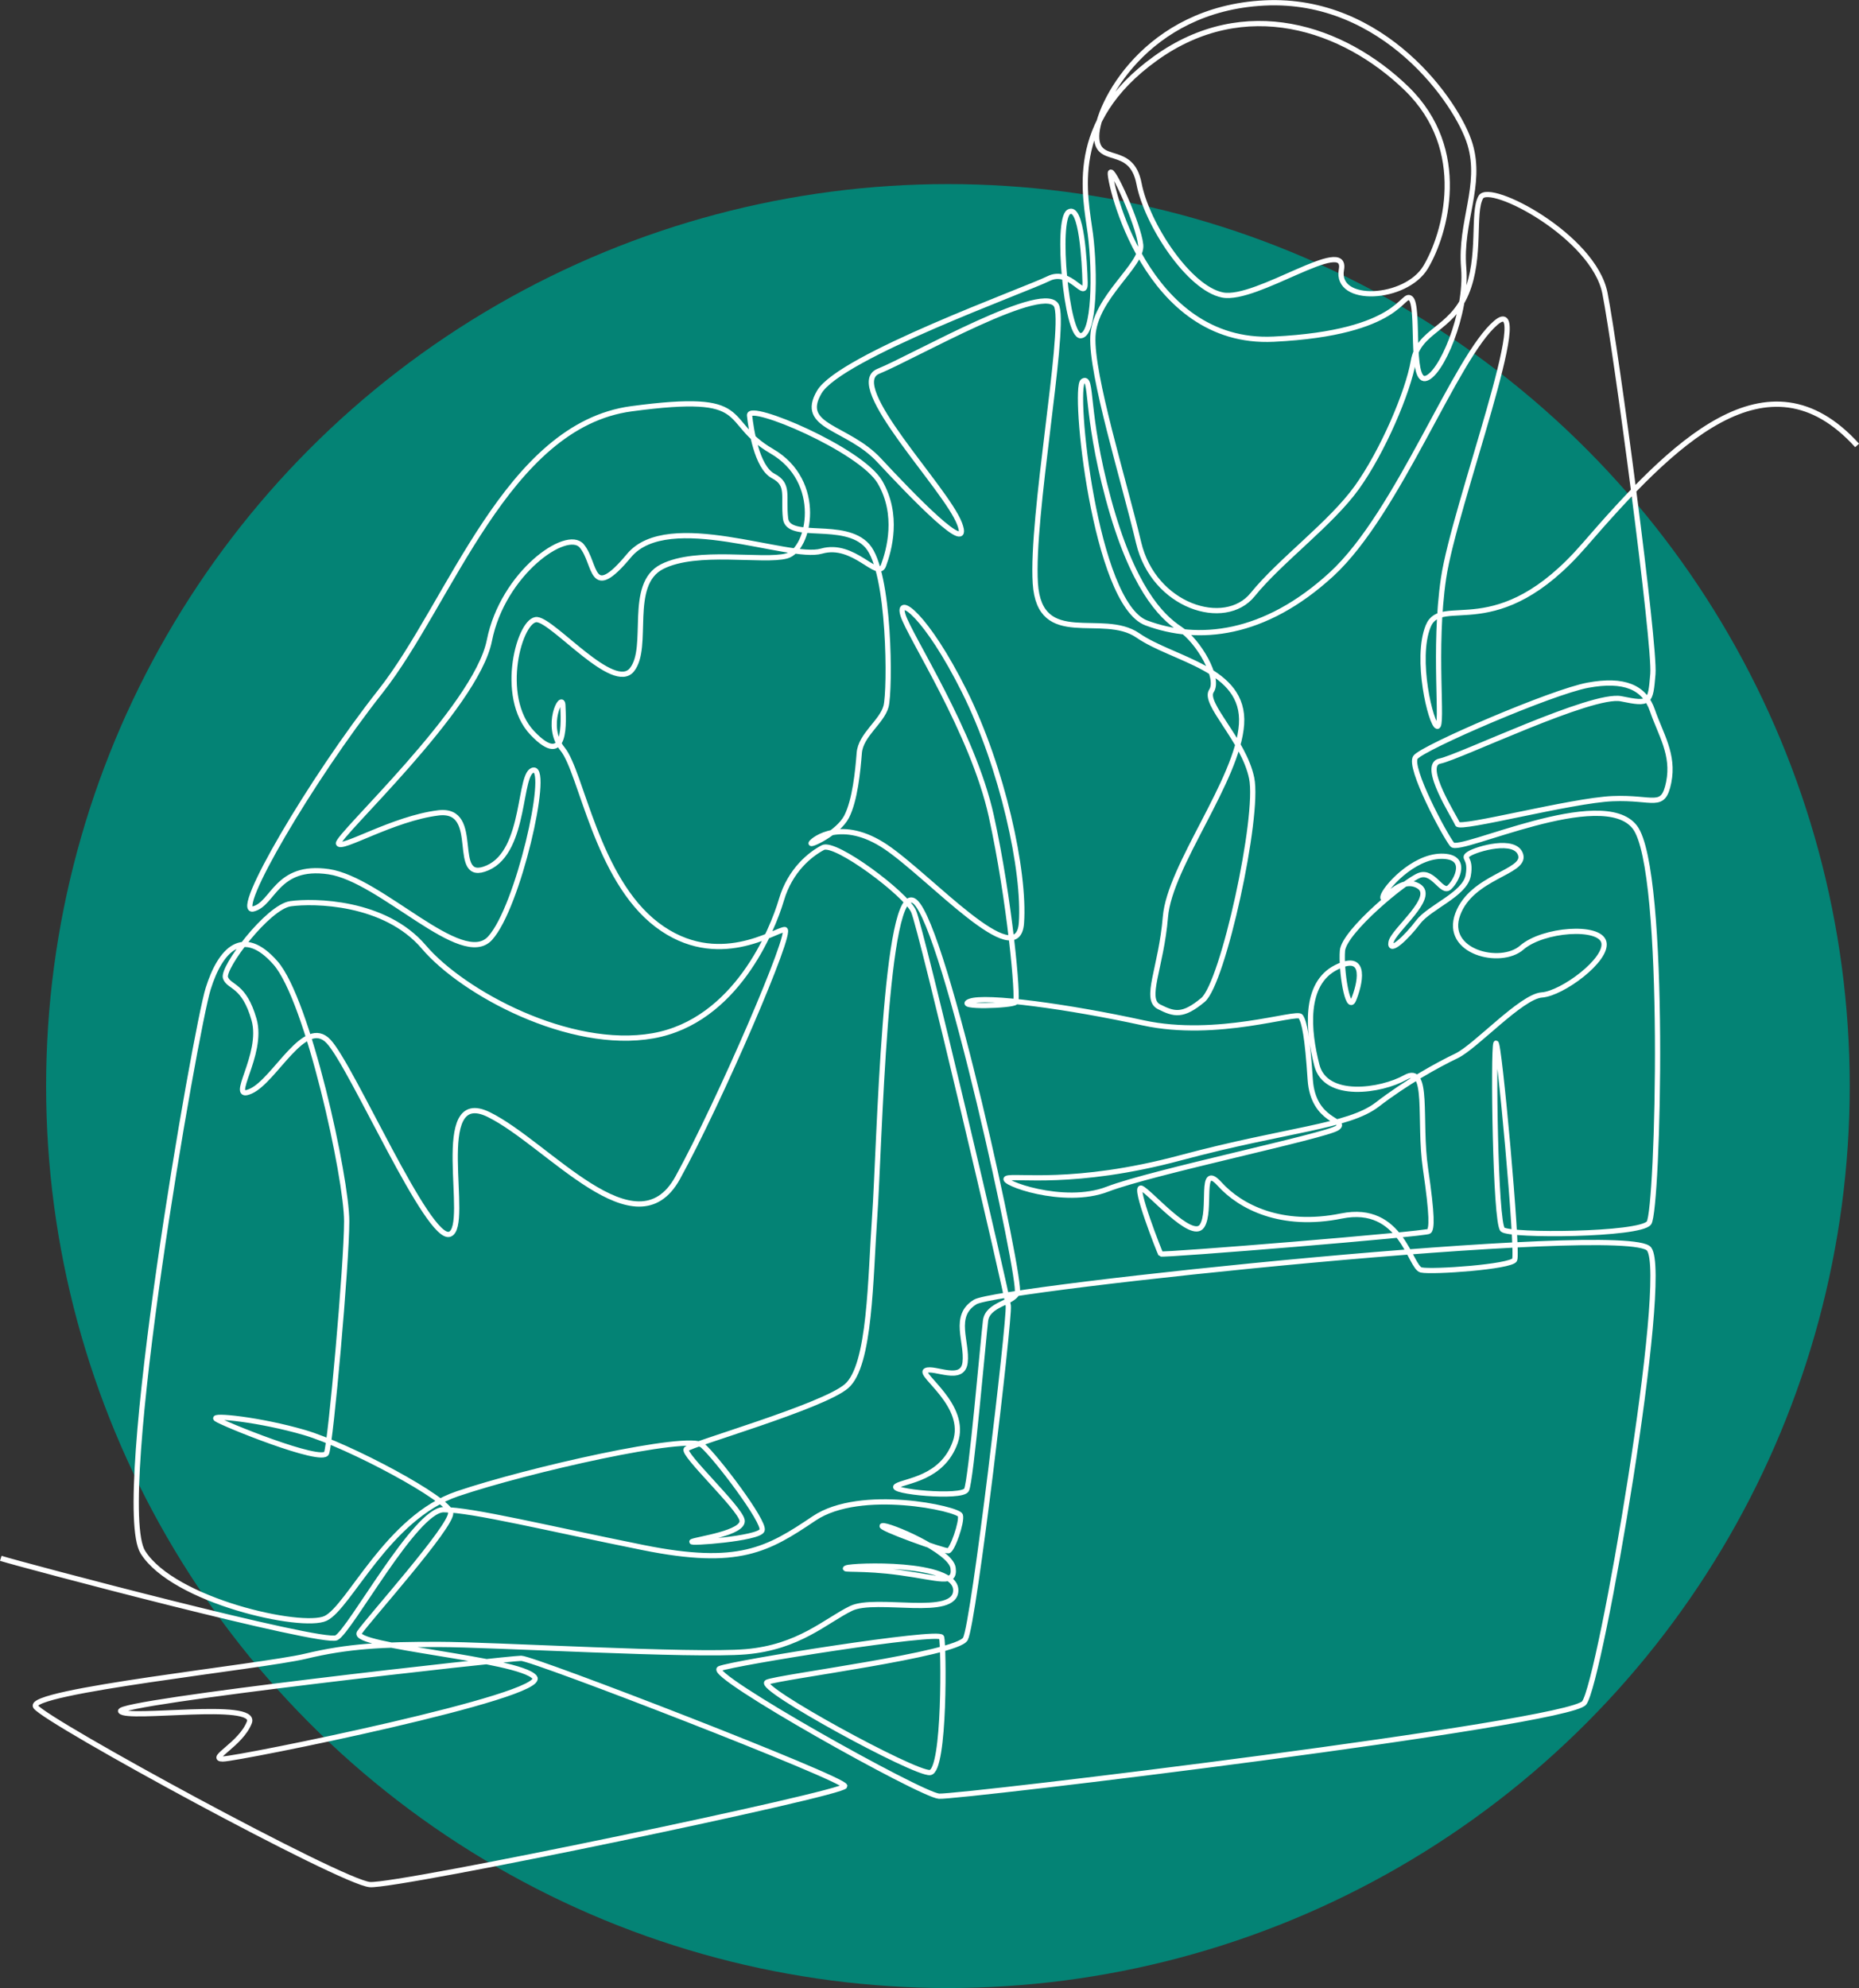
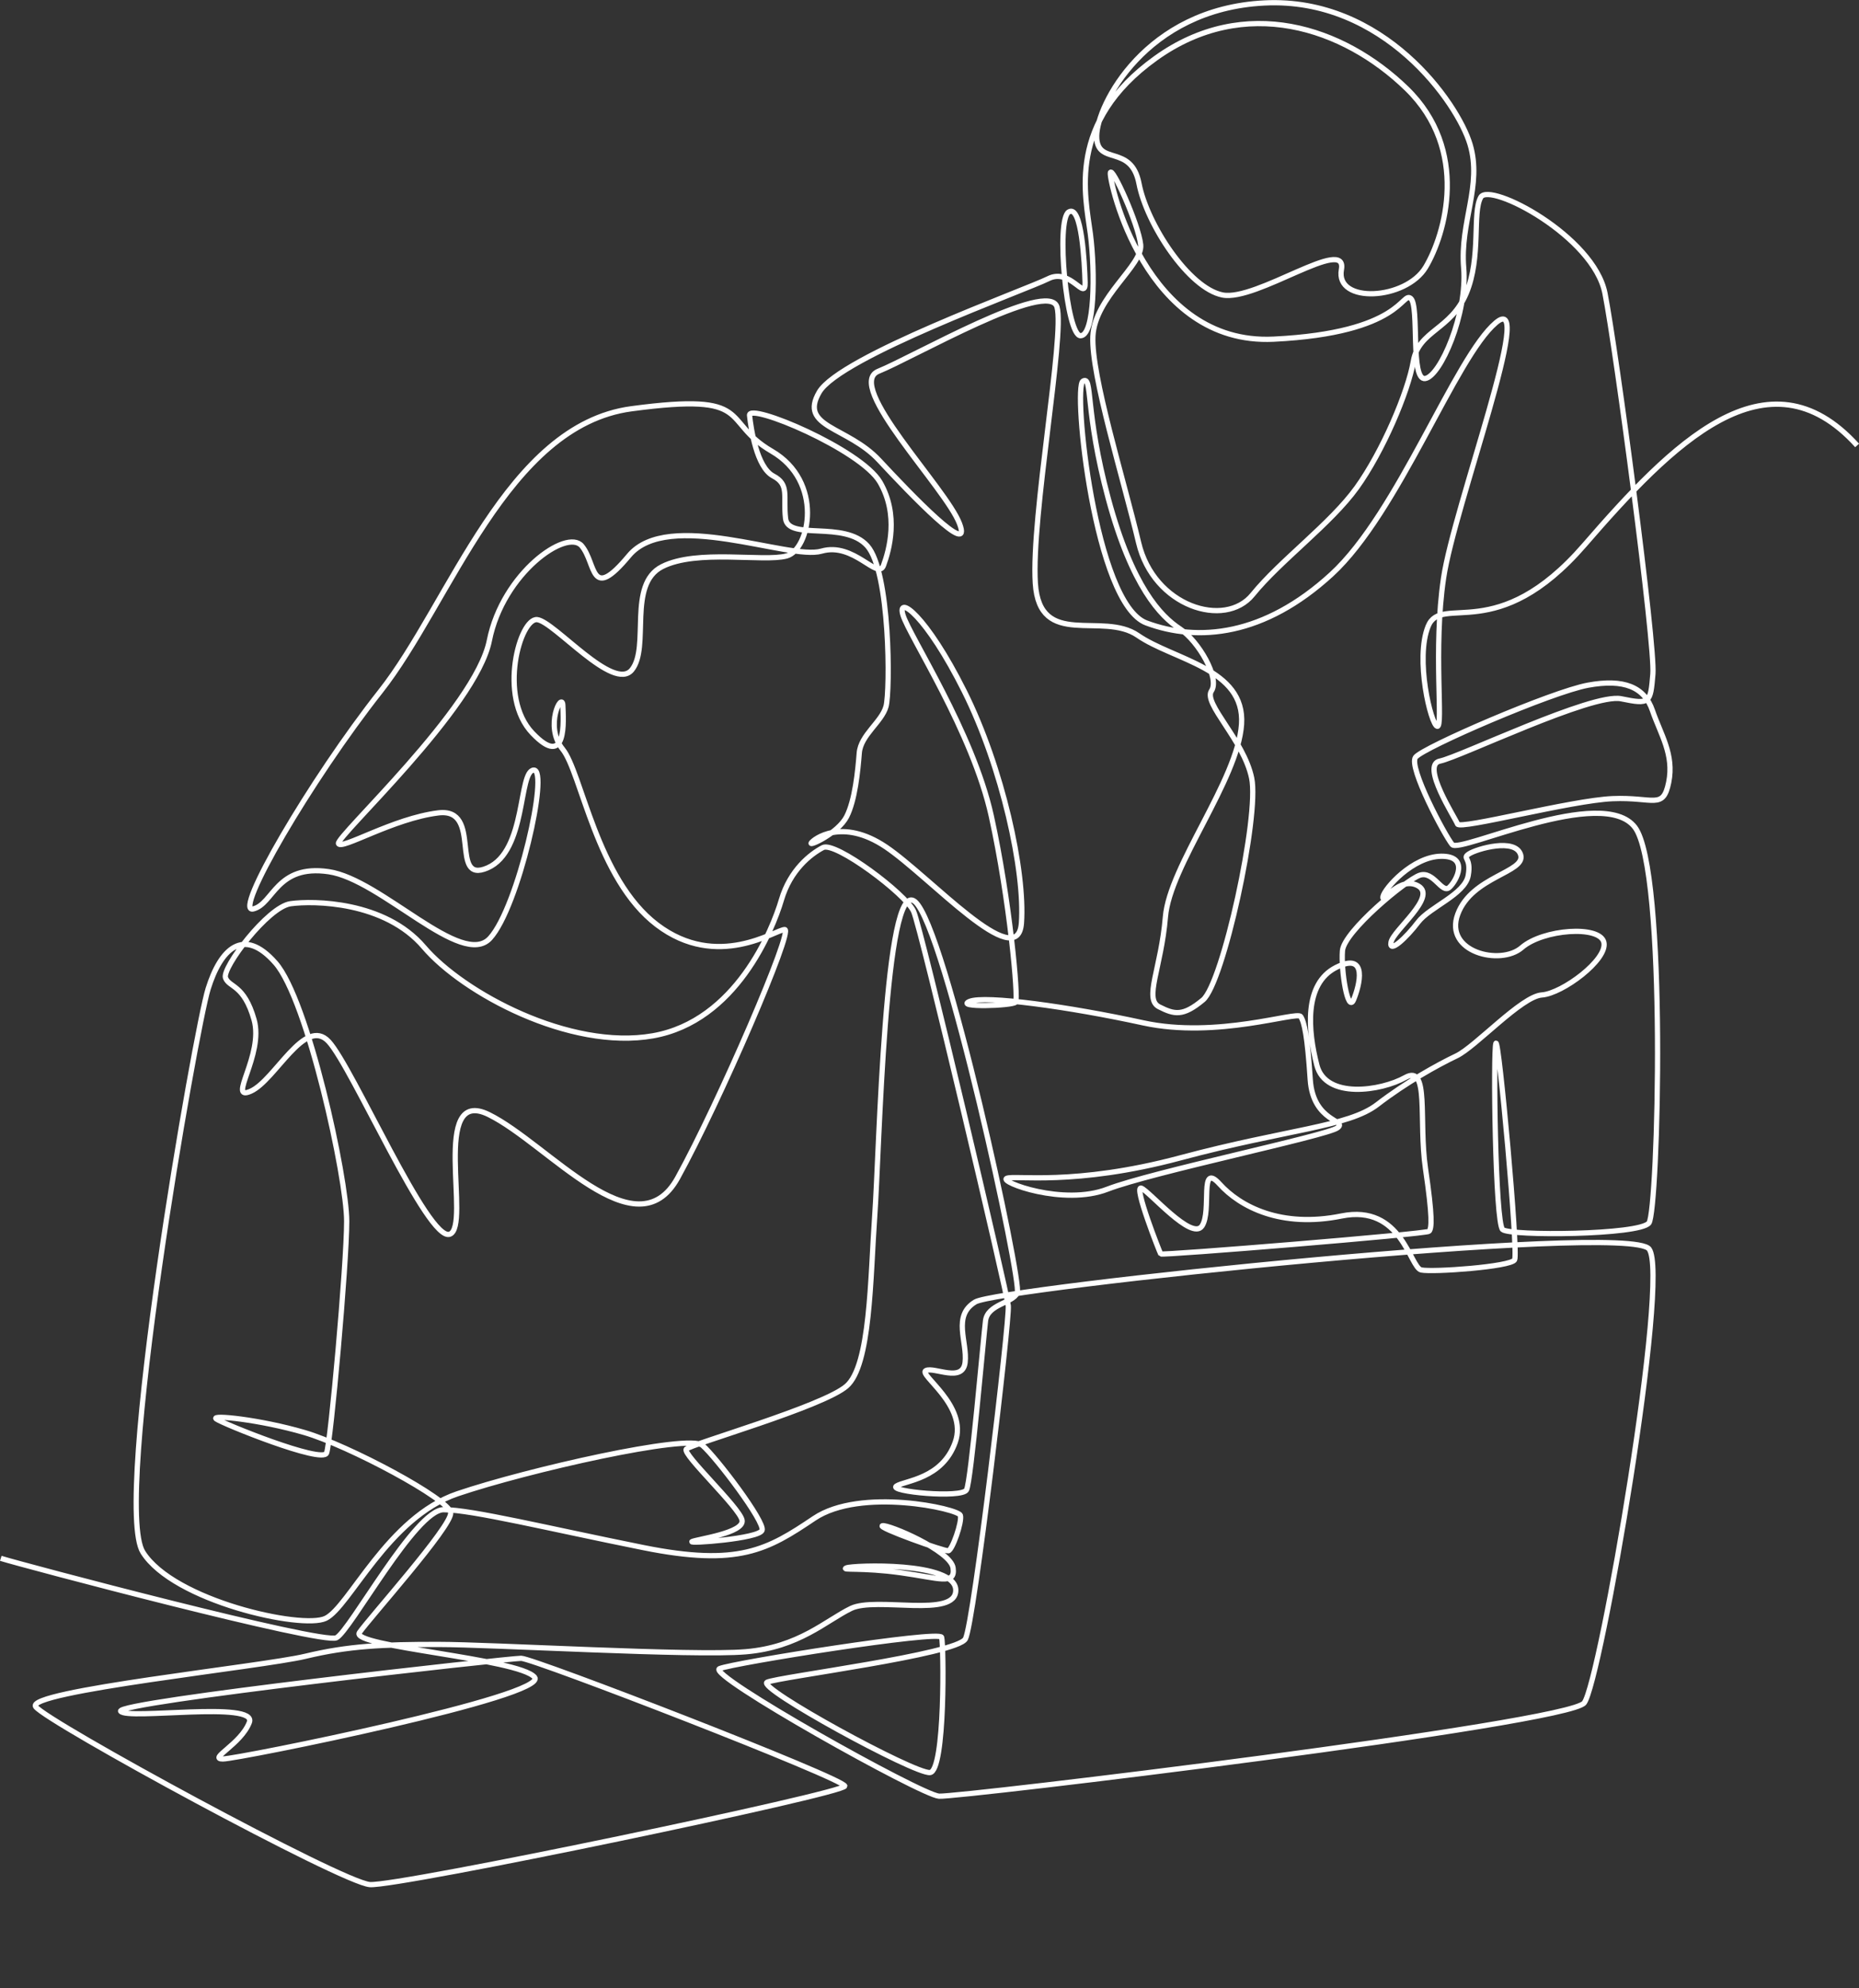
<svg xmlns="http://www.w3.org/2000/svg" id="b" viewBox="0 0 354.81 379.36">
  <rect x="0" y="0" width="354.81" height="379.36" fill="#333333" stroke="none" />
  <defs>
    <style>.d{fill:#048375;stroke-width:0px;}.e{fill:none;stroke:#fff;stroke-miterlimit:10;}</style>
  </defs>
  <g id="c">
-     <circle class="d" cx="180.92" cy="207.25" r="172.12" />
    <path class="e" d="M.15,297.37c3.77,1.2,61.43,16.49,64.06,15.16,2.62-1.33,15.07-24.44,20.46-24.44s19.99,3.59,38.15,7.24c18.17,3.65,23.69.4,32.57-5.58,8.88-5.98,27.56-1.83,27.91-.58.35,1.25-1.53,6.63-2.3,6.76-.77.13-13.66-4.48-12.58-4.78,1.08-.3,13.06,4.75,13.49,8.07.44,3.32-2.59,1.93-9.99.9-7.4-1.03-11.54-.43-10.36-.93,1.18-.5,20.76-1.26,20.86,4.22.1,5.48-15.21,1.2-19.99,3.52-4.78,2.32-9.93,7.41-20.09,8.27-10.16.86-48.32-1.4-58.81-1.4s-16.96.27-25.24,2.26c-8.28,1.99-53.63,6.71-51.48,9.63,2.15,2.92,58.41,33.54,63.79,33.94,5.38.4,90.64-17.4,90.64-18.8s-59.42-24.38-61.77-24.38-77.66,8.37-76.44,10.1c1.21,1.73,26.18-2.06,24.56,2.13-1.61,4.18-7.94,6.98-5.05,6.98s62.5-12.05,59.49-15.61c-3.01-3.56-35.26-5.85-33.44-8.5,1.82-2.66,17.63-20.26,17.43-22.85-.2-2.59-19.51-12.89-27.93-15.34-8.41-2.46-17.97-3.45-16.82-2.59,1.14.86,20.27,8.6,21.06,6.51.79-2.09,3.84-36,3.84-44.24s-7.4-42.25-13.59-49.29c-6.19-7.04-10.5-2.59-12.85,4.92-2.36,7.51-18.3,98.24-12.45,107.54,5.86,9.3,30.35,14.75,34.86,12.62,4.51-2.13,11.84-19.26,25.17-23.78s44.14-11.49,46.77-9.23c2.62,2.26,11.98,14.61,11.37,16.21s-14.27,2.59-13.36,2.14c.91-.45,10.04-1.64,9.54-4.09-.5-2.44-11.46-12.6-10.65-13.55.81-.95,25.99-8.07,30.58-12.01,4.59-3.94,4.54-20.62,5.4-32.63.86-12.01,1.9-64.75,7.69-59.83,5.79,4.92,20.46,72.67,19.51,74.66-.94,1.99-5.65,2.13-6.06,5.31-.4,3.19-2.76,30.62-3.63,32.28-.87,1.66-15.01.33-13.39-.73,1.61-1.06,8.75-1.33,11.24-8.37,2.49-7.04-7.2-12.95-5.59-13.68,1.61-.73,7,2.39,7.47-1.53.47-3.92-2.49-8.9,1.95-11.56,4.44-2.66,124.56-15.28,128.59-10.1,4.04,5.18-9.29,82.63-12.38,86.62-3.09,3.99-119.65,18.07-123.14,17.8s-44.51-23.25-41.89-24.34c2.62-1.1,41.99-7.37,42.39-5.98.4,1.39.71,25.51-2.22,25.81-2.93.3-33.21-16.24-31.09-17.24,2.12-1,36.24-5.28,37.85-8.27,1.62-2.99,8.48-60.88,8.18-63.57-.3-2.69-16.6-71.99-18.07-75.27-1.46-3.29-14.94-13.4-17.31-12.16-2.37,1.25-6.24,4.27-7.92,9.98-1.68,5.71-8.68,23.15-24.53,25.94-15.85,2.79-36.24-8.17-43.71-16.94-7.47-8.77-21.1-8.87-25.44-8.27-4.34.6-13.12,12.25-12.42,14.15.71,1.89,3.53,1.2,5.45,7.97,1.92,6.77-5.25,15.74-.61,13.65,4.64-2.09,10.31-14.35,14.85-9.47,4.53,4.88,18.97,38.26,23.11,36.77,4.14-1.49-3.84-28.4,7.47-22.82,11.31,5.58,28.06,26.5,36.03,12.06,7.97-14.45,22.16-47.38,20.44-47.38s-12.82,7.87-24.38-.9c-11.56-8.77-14.43-29.14-18.02-33.53-3.58-4.38-.05-11.16.05-8.32s.86,12.25-5.8,5.28c-6.66-6.97-2.37-22.07.91-21.67,3.28.4,14.59,13.9,18.07,9.57,3.48-4.33-.91-16.29,5.75-19.68,6.66-3.39,19.33-.85,23.77-2.04,4.44-1.2,7.13-14.21-2.83-19.99-9.96-5.78-2.96-11.29-26.78-8.1-23.82,3.19-34.59,37.07-47.91,53.94-13.32,16.87-28.2,42.44-24.29,41.51,3.9-.93,4.39-8.57,14.41-7.11,10.02,1.46,25.43,18.6,30.81,12.69,5.38-5.91,11.3-32.22,8.34-32.08s-1.35,15.41-8.82,18.66c-7.47,3.26-.81-11.56-9.42-10.49-8.61,1.06-18.57,7.17-19.04,5.85-.47-1.33,26.24-25.84,28.8-38.73,2.56-12.89,14.8-21.45,17.63-18.07,2.83,3.39,1.55,10.83,9.02,1.86,7.47-8.97,30.55.93,36.74-.86,6.19-1.79,10.77,5.65,11.84,2.72,1.08-2.92,2.96-9.63-.67-15.88-3.63-6.24-25.17-15.28-24.9-12.75.27,2.52,1.35,9.9,4.51,11.56,3.16,1.66,1.88,3.79,2.36,8.1.47,4.32,11.24.33,15.61,5.25,4.37,4.92,4.37,27.63,3.57,30.62-.81,2.99-4.84,5.45-5.11,8.9-.27,3.45-.81,9.03-2.42,12.16-1.62,3.12-7.2,5.7-6.75,5s5.85-4.88,14.23.75c8.38,5.63,25.18,24.41,25.89,14.55.71-9.86-3.63-29.69-10.9-44.24-7.27-14.55-12.92-18.53-11.71-14.55,1.21,3.99,13.32,22.32,16.86,38.36,3.53,16.04,5.2,34.82,4.64,35.52-.56.7-11.71,1.05-8.78-.15,2.93-1.2,18.98,1,33.11,4.09,14.13,3.09,29.37-2.29,30.08-1.2s1.28,3.79,1.82,12.02c.54,8.24,7.27,7.71,5.18,9.23s-35.46,8.44-43.87,11.69c-8.41,3.26-20.73-1.39-19.25-2.06s12.85,1.53,33.18-3.92c20.32-5.45,32.03-5.91,37.55-10.16,5.52-4.25,11.51-7.57,15.14-9.3,3.63-1.73,12.38-11.36,16.28-11.62,3.9-.27,12.58-6.71,11.84-10.03-.74-3.32-11.64-2.52-15.68,1-4.04,3.52-14.89.85-12.21-6.38,2.67-7.22,12.97-7.97,12.01-11.31-.96-3.34-8.45-1.14-9.87-.2-1.41.95.5.55-.15,4.14-.66,3.59-7.37,6-9.56,8.89-2.19,2.89-5.58,6.1-5.17,3.84.4-2.27,8.81-8.64,5.22-10.74-3.58-2.09-7.09,3.61-6.76,2.02.33-1.59,5.7-7.62,11.1-7.7,5.4-.07,2.98,4.68,1.56,5.95-1.41,1.27-3-3.24-5.65-2.32-2.65.92-14.43,10.71-14.74,14.4-.3,3.69,1.01,12.01,2.12,9.37,1.11-2.64,2.88-9.32-3.33-6.18-6.21,3.14-5.35,12.16-3.67,18.67,1.68,6.51,12.25,4.92,16.89,2.32,4.64-2.59,2.49,8.17,3.84,17.4,1.35,9.23,1.21,11.42.67,11.96-.54.53-51.01,4.65-51.21,4.32-.2-.33-5.25-13.15-3.7-12.55,1.55.6,9.62,10.1,11.57,7.24,1.95-2.86-.61-12.42,3.36-8.04,3.97,4.38,11.78,8.44,23.28,6.11,11.51-2.32,13.05,9.83,15.21,10.3,2.15.46,17.09-.6,17.83-1.93.74-1.33-3.03-42.58-3.57-41.32-.54,1.26-.14,34.27,1.28,35.54,1.41,1.26,26.18,1.06,27.93-1.26,1.75-2.33,3.5-67.42-2.69-75.52-6.19-8.1-33.44,5.05-34.86,3.32-1.41-1.73-8.41-14.81-7-16.67,1.41-1.86,26.04-12.49,32.91-13.75,6.86-1.26,10.77.33,12.31,4.85,1.55,4.52,4.17,8.37,3.1,13.68-1.08,5.31-2.83,2.79-10.7,3.12-7.87.33-29.2,5.98-29.61,4.85-.4-1.13-7.07-11.29-3.36-12.02,3.7-.73,29.07-13.02,34.59-11.89,5.52,1.13,5.59.86,6.06-4.72.47-5.58-7-61.77-9.15-72.67-2.15-10.89-22-21.26-23.69-18.33-1.68,2.92.14,11.39-2.79,18.37-2.93,6.97-9.08,7.07-10.09,12.95-1.01,5.88-5.86,17.24-10.8,24.11-4.95,6.88-14.59,13.9-19.88,20.43-5.3,6.53-18.88,2.24-21.75-9.91-2.88-12.16-9.09-31.98-8.73-39.41.35-7.42,9.52-13.52,9.12-17.44-.4-3.92-5.52-15.21-5.79-13.75-.27,1.46,6.6,32.95,31.16,31.75,24.56-1.2,24.49-9.23,26.18-7.77,1.68,1.46-.14,15.74,2.76,15.28,2.89-.46,8.08-12.35,7.34-21.12-.74-8.77,3.57-15.68,1.21-23.58-2.36-7.9-16.49-28.1-39.23-26.97-22.74,1.13-31.96,19.53-32.03,25.37-.07,5.85,6.6,1.4,8.08,9.1,1.48,7.71,9.49,19.99,15.95,21.26,6.46,1.26,23.89-11.42,22.68-4.85-1.21,6.58,12.31,5.85,16.08-.46,3.77-6.31,8.41-22.38-3.63-34.08-12.05-11.69-30.89-18-47.91-5.78-17.02,12.22-13.39,26.24-12.45,33.54.94,7.31.81,19.35-1.87,19.4-2.67.05-4.74-22.07-2.27-23.61,2.47-1.54,3.03,9.72,3.13,13.45.1,3.74-2.76-2.86-7-.73-4.24,2.13-39.78,14.88-43.74,21.65-3.96,6.77,5.38,6.51,11.44,13.02,6.06,6.51,17.9,18.86,15.34,12.09-2.56-6.78-22.07-26.44-15.48-29.09,6.6-2.66,32.57-17.63,34.08-12.25,1.51,5.38-4.95,40.05-4.14,52.71.81,12.65,12.82,5.28,19.58,9.96,6.76,4.68,20.49,6.28,19.78,16.94-.71,10.66-13.73,27-14.53,36.77-.81,9.76-4.14,15.68-1.21,17.15,2.93,1.48,4.54,1.88,8.38-1.31,3.84-3.19,10.8-35.07,9.29-42.34-1.51-7.27-9.3-14.24-7.67-16.64,1.62-2.4-2.42-9.47-6.06-11.86-3.63-2.39-9.08-7.97-13.63-24.81-4.54-16.84-2.93-23.61-4.85-22.42-1.92,1.2,2.22,42.45,12.11,46.13,9.89,3.69,22.51,2.49,35.33-9.27,12.82-11.76,23.62-41.45,31.39-48.02,7.77-6.58-7.97,35.07-9.99,48.72-2.02,13.65,0,28.59-1.21,28.3s-4.27-12.91-1.72-19.13c2.55-6.22,13.12,3.79,29.78-15.44,16.66-19.23,34.93-37.96,52.08-19.03" />
  </g>
</svg>